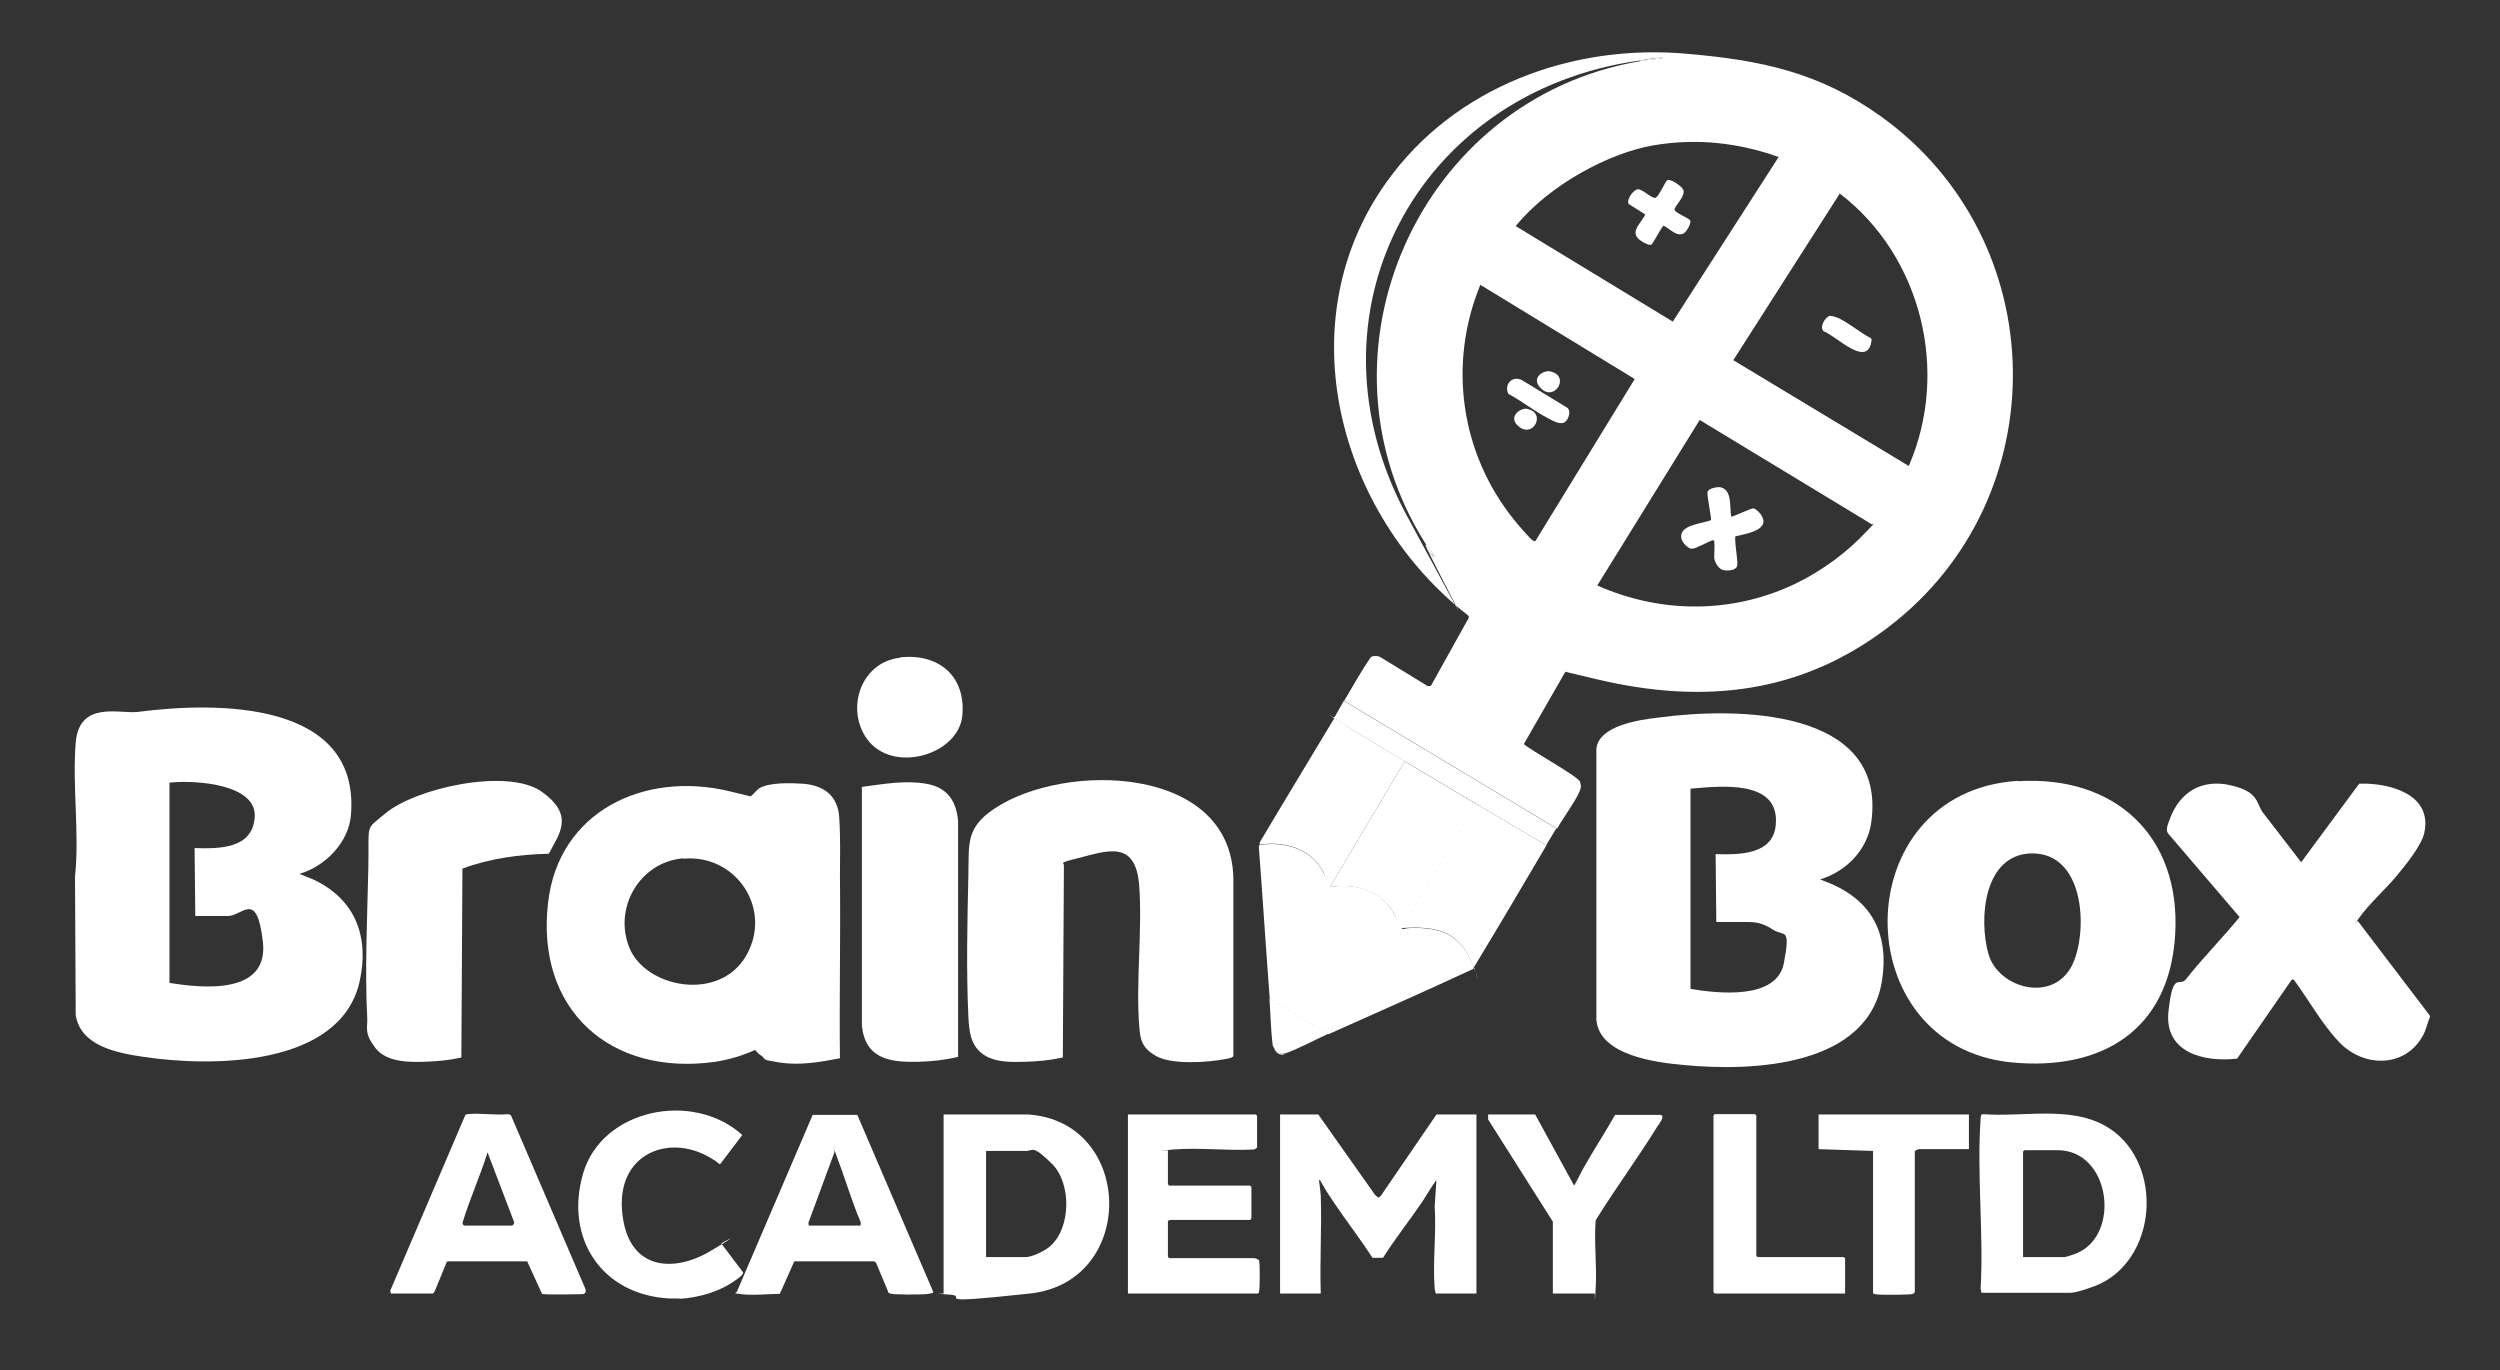
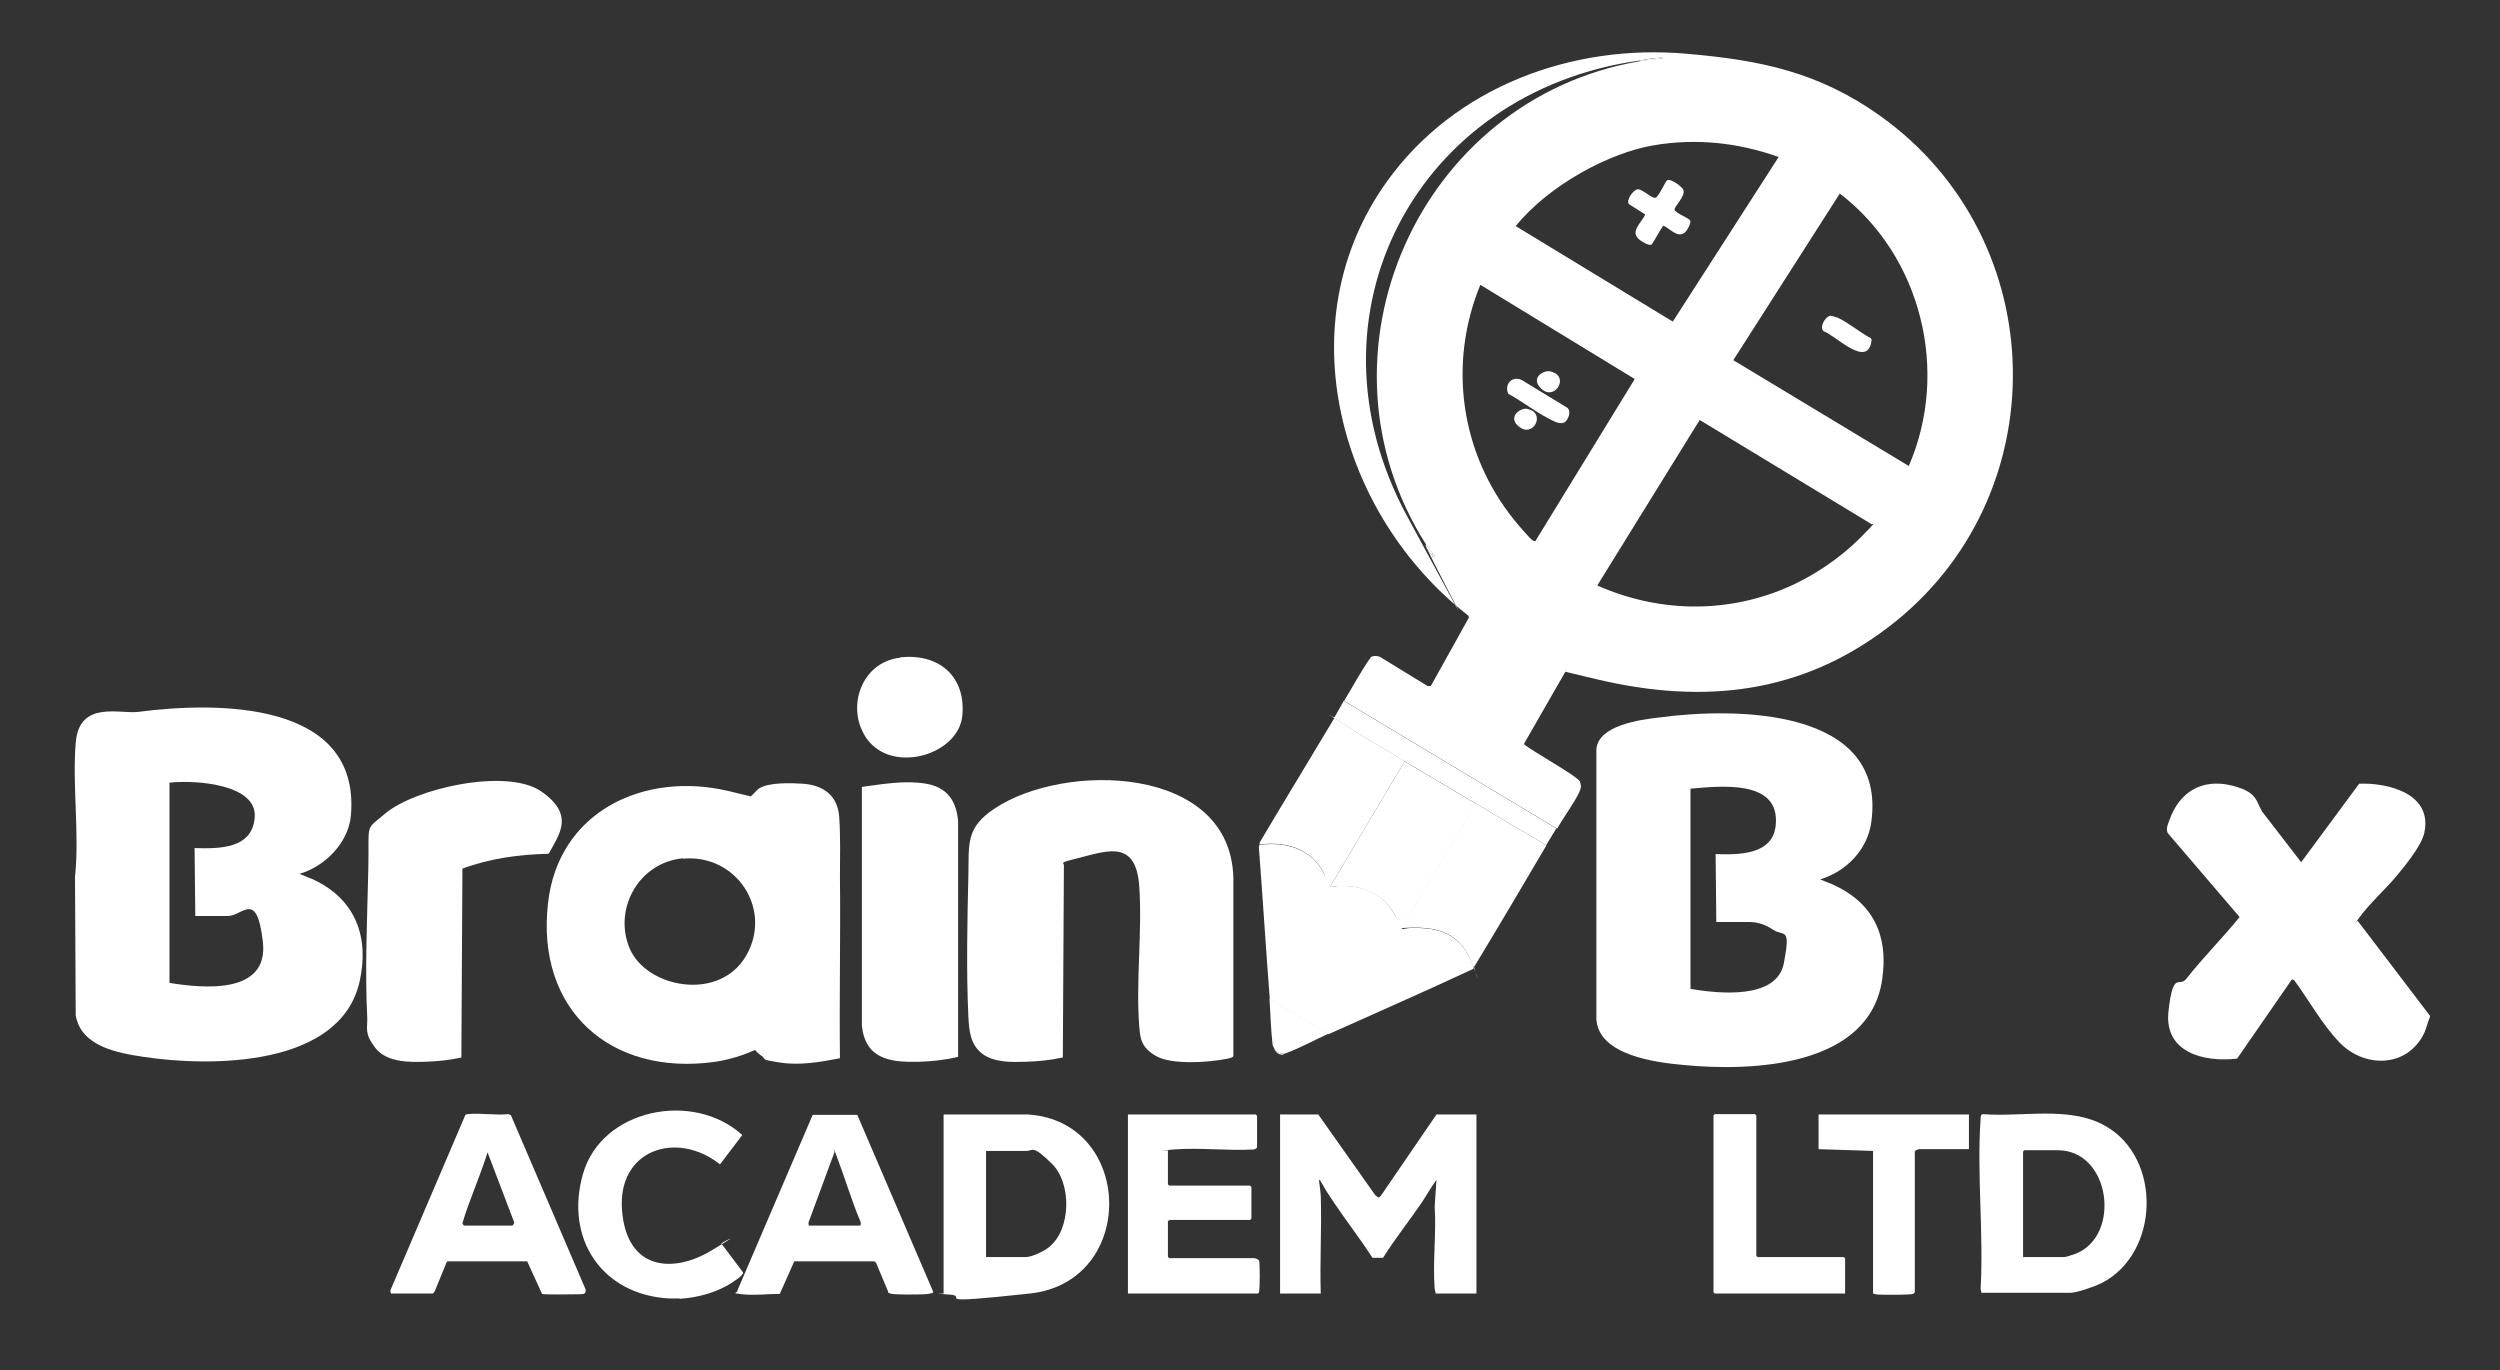
<svg xmlns="http://www.w3.org/2000/svg" id="Layer_1" version="1.1" viewBox="0 0 706.6 387.3">
  <rect x="0" y="0" width="706.6" height="387.3" fill="#333333" stroke="none" />
  <defs>
    <style>
      .st0 {
        fill: #fff;
      }
    </style>
  </defs>
  <path class="st0" d="M686.8,287.4c-.8,1.9-1,3.6-2.1,5.5-5.1,9-16.7,8.8-23.5,1.7-4.9-5.1-8.6-11.9-12.8-17.6l-.6-.2-15.5,22.4c-9.4,1.1-20.7-1.7-19.4-13.4s3-6.6,5-9.1c4.7-6,10.3-11.6,15.1-17.5l-20.1-23.5c-1-1.1-.1-2.8.3-4,2.8-7.9,9.2-11.7,17.5-9.7s6.7,5.2,9.3,8.2l10.4,13.5,16.4-22.2c8.4-.3,20.8,2.9,18.4,13.9-.8,3.7-5.6,9.5-8.1,12.5s-7.6,7.7-10.3,11.5-.5.6-.4.9l20.4,26.8v.2Z" />
  <path class="st0" d="M192.1,367c-.9,0-2,0-2.9,0-19.1-1-29.7-17-24.4-35.3s31.1-23.5,45-10.9l-6.3,8.3c-12.2-9.7-29-4.2-27.7,12.9s14.4,17.9,25,11.6,2.8-2.2,3.1-2.1l6.1,8.1c.2.7-1.6,1.9-2.2,2.3-4.4,3.2-10.4,4.9-15.8,5.2Z" />
  <path class="st0" d="M439.9,234.1l-60-36c2.5-4.1,4.8-8.5,7.6-12.4.7-.4,1.8-.4,2.6,0l13.4,8.2h.9c0,0,10.8-19.4,10.8-19.4l-.2-.5c-36.7-28.6-51.5-83-23-122.7,19.2-26.8,52.4-39,84.8-36.1,20.9,1.8,37.3,5.2,54.7,17.6,48.9,35,50.1,107.9,2.3,144.4-24.7,18.9-52.1,21.9-82,14.9s-6.1-1.7-9.1-2.7l-12,20.9c1.9,1.8,15.5,9.2,15.9,10.7s.2,1.6,0,2.3c-.8,2.4-5,8.2-6.5,10.9ZM463.5,17.1c-63,8.7-96.6,71.7-65.9,128.6s3.4,5.9,5.4,8.4c0,.7.8,1.7,1.2,2.2s.4.7.7.3c-.3-1-1.4-1.9-1.9-2.8-34.1-53.7-2-125.9,60.5-136.5,2.1-.4,4.3-.6,6.5-.8,0-.6-6,.5-6.5.6ZM502.8,44.4c-11.5-4.1-23.4-5.4-35.6-3.3s-29.2,11-38.8,22.8l44.4,27,29.9-46.5ZM539.5,131.7c11.6-26.7,3.6-59.3-19.5-77l-30.1,47.1,49.6,29.9ZM462,107.1l-43.6-26.6c-9.2,22.4-5.6,47.7,9.6,66.5.7.9,4.6,5.5,5.3,5.8s.6.2.8-.1l27.9-45.5ZM451.5,165.5c16.9,7.5,35.9,8,53,.8,7.5-3.1,15.4-8.4,21.1-14.1s3.4-3.7,3.3-4.1l-48.5-29.4-28.9,46.7ZM405.4,156.9c-.3-.3-.7.2-.5.5s.7-.2.5-.5Z" />
  <path class="st0" d="M84.4,246.9l4.2,1.7c11.9,5.6,15.9,16.3,13,29-5.6,24-42,24-61.1,21.1-7.4-1.1-17.7-3-19.1-11.8l-.2-39.1c1.3-12.2-.8-25.8.2-37.9s12.6-8,17.7-8.7c22.3-2.9,62.7-3.2,60.1,29.1-.6,7.8-7.3,14.6-14.6,16.7ZM47.9,221.2v56.6c9.7,1.6,28.1,3.3,26.4-11.6s-5.7-7.3-9.9-7.3h-9.2l-.2-19.2c6.9.2,16.4.3,17-8.8s-16.1-10.5-24-9.7Z" />
  <path class="st0" d="M514.3,248.5l3.5,1.4c11.5,5.1,16,14.3,14.2,26.8-3.5,24.9-36.8,26.2-56.2,24.3-7.8-.7-23.8-2.7-24.6-12.8v-76.5c.6-6.7,12.4-8.3,17.7-8.9,21.4-2.9,64.5-2.9,60,29.6-1.1,7.9-7.2,14-14.6,16.2ZM477.8,222.9v56.6c7.7,1.3,24.4,3.2,26.4-7.3s0-7.4-3-9.4-5.3-2.2-6.9-2.2h-9.2l-.2-19.2c6.5.2,16.3.3,17-8.3,1.2-12.9-15.7-10.9-24-10.2Z" />
  <path class="st0" d="M237.4,299.1c-5.6,1.1-11.4,2.1-17.1,1.2s-3.5-.8-5.1-1.9-1.5-1.6-1.9-1.6c-3.5,1.6-7.3,2.7-11.1,3.3-29.7,4.2-50.8-14.7-47.3-44.9,2.9-25.9,27.2-37.3,51.1-31.6s5.2,1.8,5.7,1.8,2.2-2.2,2.9-2.6c2.8-1.7,8.9-1.5,12.2-1.3,5.9.4,10,3.3,10.4,9.5s.2,11.5.2,16.8c.2,17.1-.2,34.3,0,51.4ZM193,242.6c-12.2,1.1-19.7,14-15.1,25.3s25.4,15.4,33,2.2-2.9-28.8-17.8-27.4Z" />
-   <path class="st0" d="M570.4,220.8c27.4-1.7,46,15.5,44.4,43.2s-21.3,38.6-46,36.3c-47.4-4.4-47.2-76.5,1.5-79.6ZM574.5,241.2c-13.8,0-15.3,18.4-12.5,28.4s19.3,14.4,24.2,2c3.9-9.9,2.6-30.4-11.8-30.4Z" />
  <path class="st0" d="M300.3,298.9c-3.6.8-7,1.1-10.6,1.2s-8.7.3-12.1-2.3-3.7-6.6-3.9-10.5c-.6-12.7-.3-27.1,0-39.8.2-8.9-.8-13.5,7.3-18.9,19.7-13.3,66.9-12.5,67.6,19.6v50.3c-.2.5-1.6.7-2.1.8-5,1-15.3,1.7-19.7-.8s-4.5-5.1-4.8-8.4c-1-12.7.9-26.8,0-39.6s-8.5-10.2-16-8.3-5.1,1.4-5.3,2.6l-.3,54.1Z" />
  <path class="st0" d="M155.1,241.3c-8.3.2-16.6,1.3-24.4,4.2l-.3,53.4c-3.6.8-7,1.1-10.6,1.2s-10.5.3-13.7-3.9-2.2-5.4-2.3-8.5c-.7-13.4,0-28.5.3-42s-1.1-10.8,4.7-15.7c8.6-7.3,34.6-13,44.2-6.3s5,12.1,2.1,17.6Z" />
  <path class="st0" d="M243.7,222.4c5.9-.8,12.1-1.9,18-.9s8.6,4.7,9.1,10.6v66.6c-3.7.9-7.4,1.3-11.2,1.4-7.9.2-15-.7-16-10.2v-67.5Z" />
  <path class="st0" d="M375.9,250.7c7.3-1.2,14.6,1,18.3,7.8s1.5,3.9,1.9,4c.7.2,1.6-.2,2.3-.2,8.7-.3,14.5,1.8,17.8,10.3s0,.9.6.7l-.5.6c-13.5,6.3-27.2,12.3-40.8,18.4l-16.6-9.8c-1.1-14.3-2-28.7-3.1-43.1,0-.2.2-.5.2-.6,7.3-1,14.6,1.1,18.1,7.9s1.5,4,1.8,4.1Z" />
  <path class="st0" d="M372.6,315l16.1,22.8.9.7.6-.4,15.8-23.1h11.3v50.6h-11.5c-.1-.4-.2-.8-.3-1.3-.6-7.5.5-15.7,0-23.3l.5-7.5c-1.5,2-2.7,4.2-4.1,6.3-3.6,5.3-7.6,10.3-11,15.7h-3c-3.4-5.3-7.3-10.3-10.8-15.5s-2.5-4-3.7-5.9,0-.6-.6-.4c.2,1.3.4,2.9.5,4.2.3,9.2-.3,18.5,0,27.7h-11.5v-50.6h10.9Z" />
  <path class="st0" d="M266.7,365.6v-50.6h23.9c30,2,30.9,47.3.5,50.6s-16.6.7-22.8.3-1-.2-1.6-.3ZM278.7,355.3h11.2c1.8,0,5.3-1.7,6.7-2.9,6.2-5.1,6.3-18,.7-23.5s-5.3-3.6-7.2-3.6h-11.4v30Z" />
  <path class="st0" d="M560.1,365.6l-.3-1.3c.9-15.7-1.1-32.5,0-48,0-.4,0-.8.2-1.2l.4-.2c11.2.9,24.5-2.4,34.6,3.3,16.2,9.1,15.4,36.2-1.1,44.5-1.8.9-6.9,2.7-8.8,2.7h-25.1ZM571.9,355.3h11.6c.5,0,2.7-.8,3.3-1,12.8-5.2,9.7-29.2-5.2-29.2h-9.4s-.4.3-.4.4v29.9Z" />
  <path class="st0" d="M224.5,356.5l-4.1,9.2c-3.4,0-7.4.5-10.7.1s-1.3-.2-1.3-1l21.3-49.7h12.6c0,0,21.5,50.1,21.5,50.1-.1.4-2,.6-2.5.6-1.4.1-8.8.2-9.7-.2s-.5-.3-.6-.6l-3.4-8.1-.5-.4h-22.6ZM228.8,346.4h14.4c0,0,.2-.9,0-1.1-2.6-6.2-4.5-12.7-6.9-19s0-.6-.5-.5l-7.2,19.5c-.2.2,0,1.1,0,1.1Z" />
  <path class="st0" d="M110.5,365.6l-.2-.8,21.2-49.6c.2-.3.4-.2.7-.3,3.5-.4,7.9.4,11.5,0l.7.3,21.1,49.2c.2,1.2-.4,1.4-1.4,1.4s-10.5.2-10.9-.1l-4.2-9.2h-22.3c0,0-.4.1-.4.1l-3.4,8.3-.5.7h-11.9ZM131.1,346.4h13.7c.1,0,.7-.7.5-1l-7.5-19.7c-2.1,6.8-5.1,13.3-7.1,20,0,.2.2.5.4.6Z" />
  <path class="st0" d="M330.1,325v9.7s.3.4.4.4h22.8s.4.3.4.4v8.9s-.3.4-.4.4h-22.6c0,0-.4.3-.6.2v10.2s.3.4.4.4h23.8c.5,0,1.5.3,1.6.8.2,1.1.2,7.1,0,8.4s0,.4-.1.6l-.3.2h-36.7s0-50.6,0-50.6h36.1s.4.3.4.4v8.9c0,.2-.8.7-1.1.6-7.3.4-15.3-.6-22.6,0s-.9.1-1.3.3Z" />
-   <path class="st0" d="M433.9,315l10.9,19.9c.5.1.3-.2.5-.5.9-1.5,1.6-3.2,2.5-4.7,2.8-4.9,5.9-9.7,8.7-14.6h12.6c1.9,0-.2,2.6-.8,3.5-5.5,8.9-11.8,17.4-17.3,26.3-.5,6.3.4,13.1,0,19.4s-.1.9-.3,1.3h-11.8v-20.3l-18.3-28.9v-1.4c-.1,0,13.3,0,13.3,0Z" />
  <path class="st0" d="M556.5,315v9.8h-14c-.4,0-1.6.4-1.3,1.1v39.3c-.1.2-.3.4-.5.5-.7.3-8.3.3-9.7.2s-1-.2-1.6-.3v-40.3l-15.4-.5v-9.8h42.5Z" />
  <path class="st0" d="M397,215.2l-21.1,35.5c-.3,0-1.5-3.4-1.8-4.1-3.6-6.8-10.8-8.9-18.1-7.9,0-.2,0-.5.1-.7,7-11.8,14.2-23.6,21.2-35.3,0,.6.4.6.7.8,5.9,3.9,12.9,8,19,11.6Z" />
  <path class="st0" d="M437.1,238.9c-6.7,11.4-13.5,22.9-20.4,34.3-.7.1-.5-.3-.6-.7-3.2-8.5-9.1-10.6-17.8-10.3s-1.6.4-2.3.2l21.1-35.3c6.6,4,13.3,7.8,19.9,11.8Z" />
  <path class="st0" d="M521.5,355.5v10.1h-36.8s-.4-.3-.4-.4v-49.9s.3-.4.4-.4h11.3s.4.3.4.4v39.6s.3.4.4.4h24.2c0,0,.4.3.6.2Z" />
  <path class="st0" d="M254.4,185.8c10.8-1.2,18.6,5.2,17.6,16.4s-19.8,16.7-27,6.6c-6.1-8.6-1.6-21.7,9.4-22.9Z" />
  <path class="st0" d="M439.9,234.1c-.9,1.6-2,3.2-2.9,4.8-6.6-4-13.3-7.8-19.9-11.8-6.7-4-13.5-8-20.2-12-6.1-3.7-13.1-7.7-19-11.6s-.8-.3-.7-.8c.9-1.5,1.7-3.1,2.6-4.6l60,36Z" />
  <path class="st0" d="M375.4,292.2c-4,1.8-7.9,4-12,5.5-1.6.2-2.7-.1-3.4-1.7,0-.1-.2-.2-.3-.6-.5-4.2-.6-8.9-.9-13.1l16.6,9.8Z" />
  <path class="st0" d="M363.4,297.7c-.7.2-.6.6-1.6.3s-1.5-1-1.8-2c.7,1.6,1.7,1.9,3.4,1.7Z" />
  <path class="st0" d="M463.5,17.1c.5,0,6.5-1.2,6.5-.6-2.1.3-4.3.5-6.5.8v-.2Z" />
  <path class="st0" d="M403,153.8c.5.8,1.6,1.7,1.9,2.8-.3.4-.5,0-.7-.3-.5-.5-1.2-1.6-1.2-2.2v-.2Z" />
  <path class="st0" d="M405.4,156.9c.3.3-.2.7-.5.5s.2-.7.5-.5Z" />
  <path class="st0" d="M417.2,227.2l-21.1,35.3c-.4-.1-1.5-3.2-1.9-4-3.7-6.7-11-8.9-18.3-7.8l21.1-35.5c6.7,4,13.5,8,20.2,12Z" />
  <path class="st0" d="M517.4,89.3c.6,0,1.4.3,2,.5,3.1,1.4,6.3,4.2,9.4,5.8l.2.4c-.9,8.5-9.9-1-13.6-2.4-1.2-1.1.4-4.2,2.1-4.4Z" />
-   <path class="st0" d="M484.6,153c0-.1-.4-.4-.6-.3-1.2.4-4.7,2.4-5.8,2.4s-2.6-1.7-2.9-2.6c-1.2-4.2,5.7-4.4,8.3-5.5.2-.3-1.1-6.6-1-7.8s2.7-1.6,3.6-1.5c3.5.7,2.6,5.7,3.1,8.3.2.3,5.5-2.4,6.3-2.3s1.9,1.4,2.2,1.9c2.8,4.3-4.6,5.3-7.3,6-.3.4.4,5.6.5,6.6s0,1.2,0,1.7c-.3,1.4-3.1,1.6-4.3,1.1s-2.2-2.4-2.2-3.5.2-3.6,0-4.3Z" />
  <path class="st0" d="M471.5,50.9c.9-.3,4,1.9,4.3,2.8.6,1.9-2.7,4.7-2.5,5.6s4,2.3,4.4,3-.9,3-1.6,3.5c-2,1.5-4.1-1.2-5.9-2-.4,0-2.8,4.7-3.4,5.3s-3.3-1.1-3.8-1.7c-2.2-2.2,1.2-4.7,2-6.8l-4.6-2.9c-.9-1,1.2-4.1,2.5-4.2s4,2.7,5,2.4,2.8-4.8,3.4-5Z" />
  <path class="st0" d="M426.3,111.3c-1.2-2.6,1-5.2,3.8-3.9l12.8,7.8c1.4.9.3,3.9-1,4.3s-2.9-.5-4.2-1.2c-3.9-2-7.5-4.9-11.4-7Z" />
  <path class="st0" d="M431.2,115.5c.6,0,1.8.5,2.2.8,2.6,2.1-.4,6.9-3.8,4.5s-.8-5.1,1.6-5.3Z" />
  <path class="st0" d="M437.7,104.9c.6,0,1.8.5,2.2.8,2.8,2.2-.8,7.1-4,4.4s-.7-5,1.7-5.2Z" />
</svg>